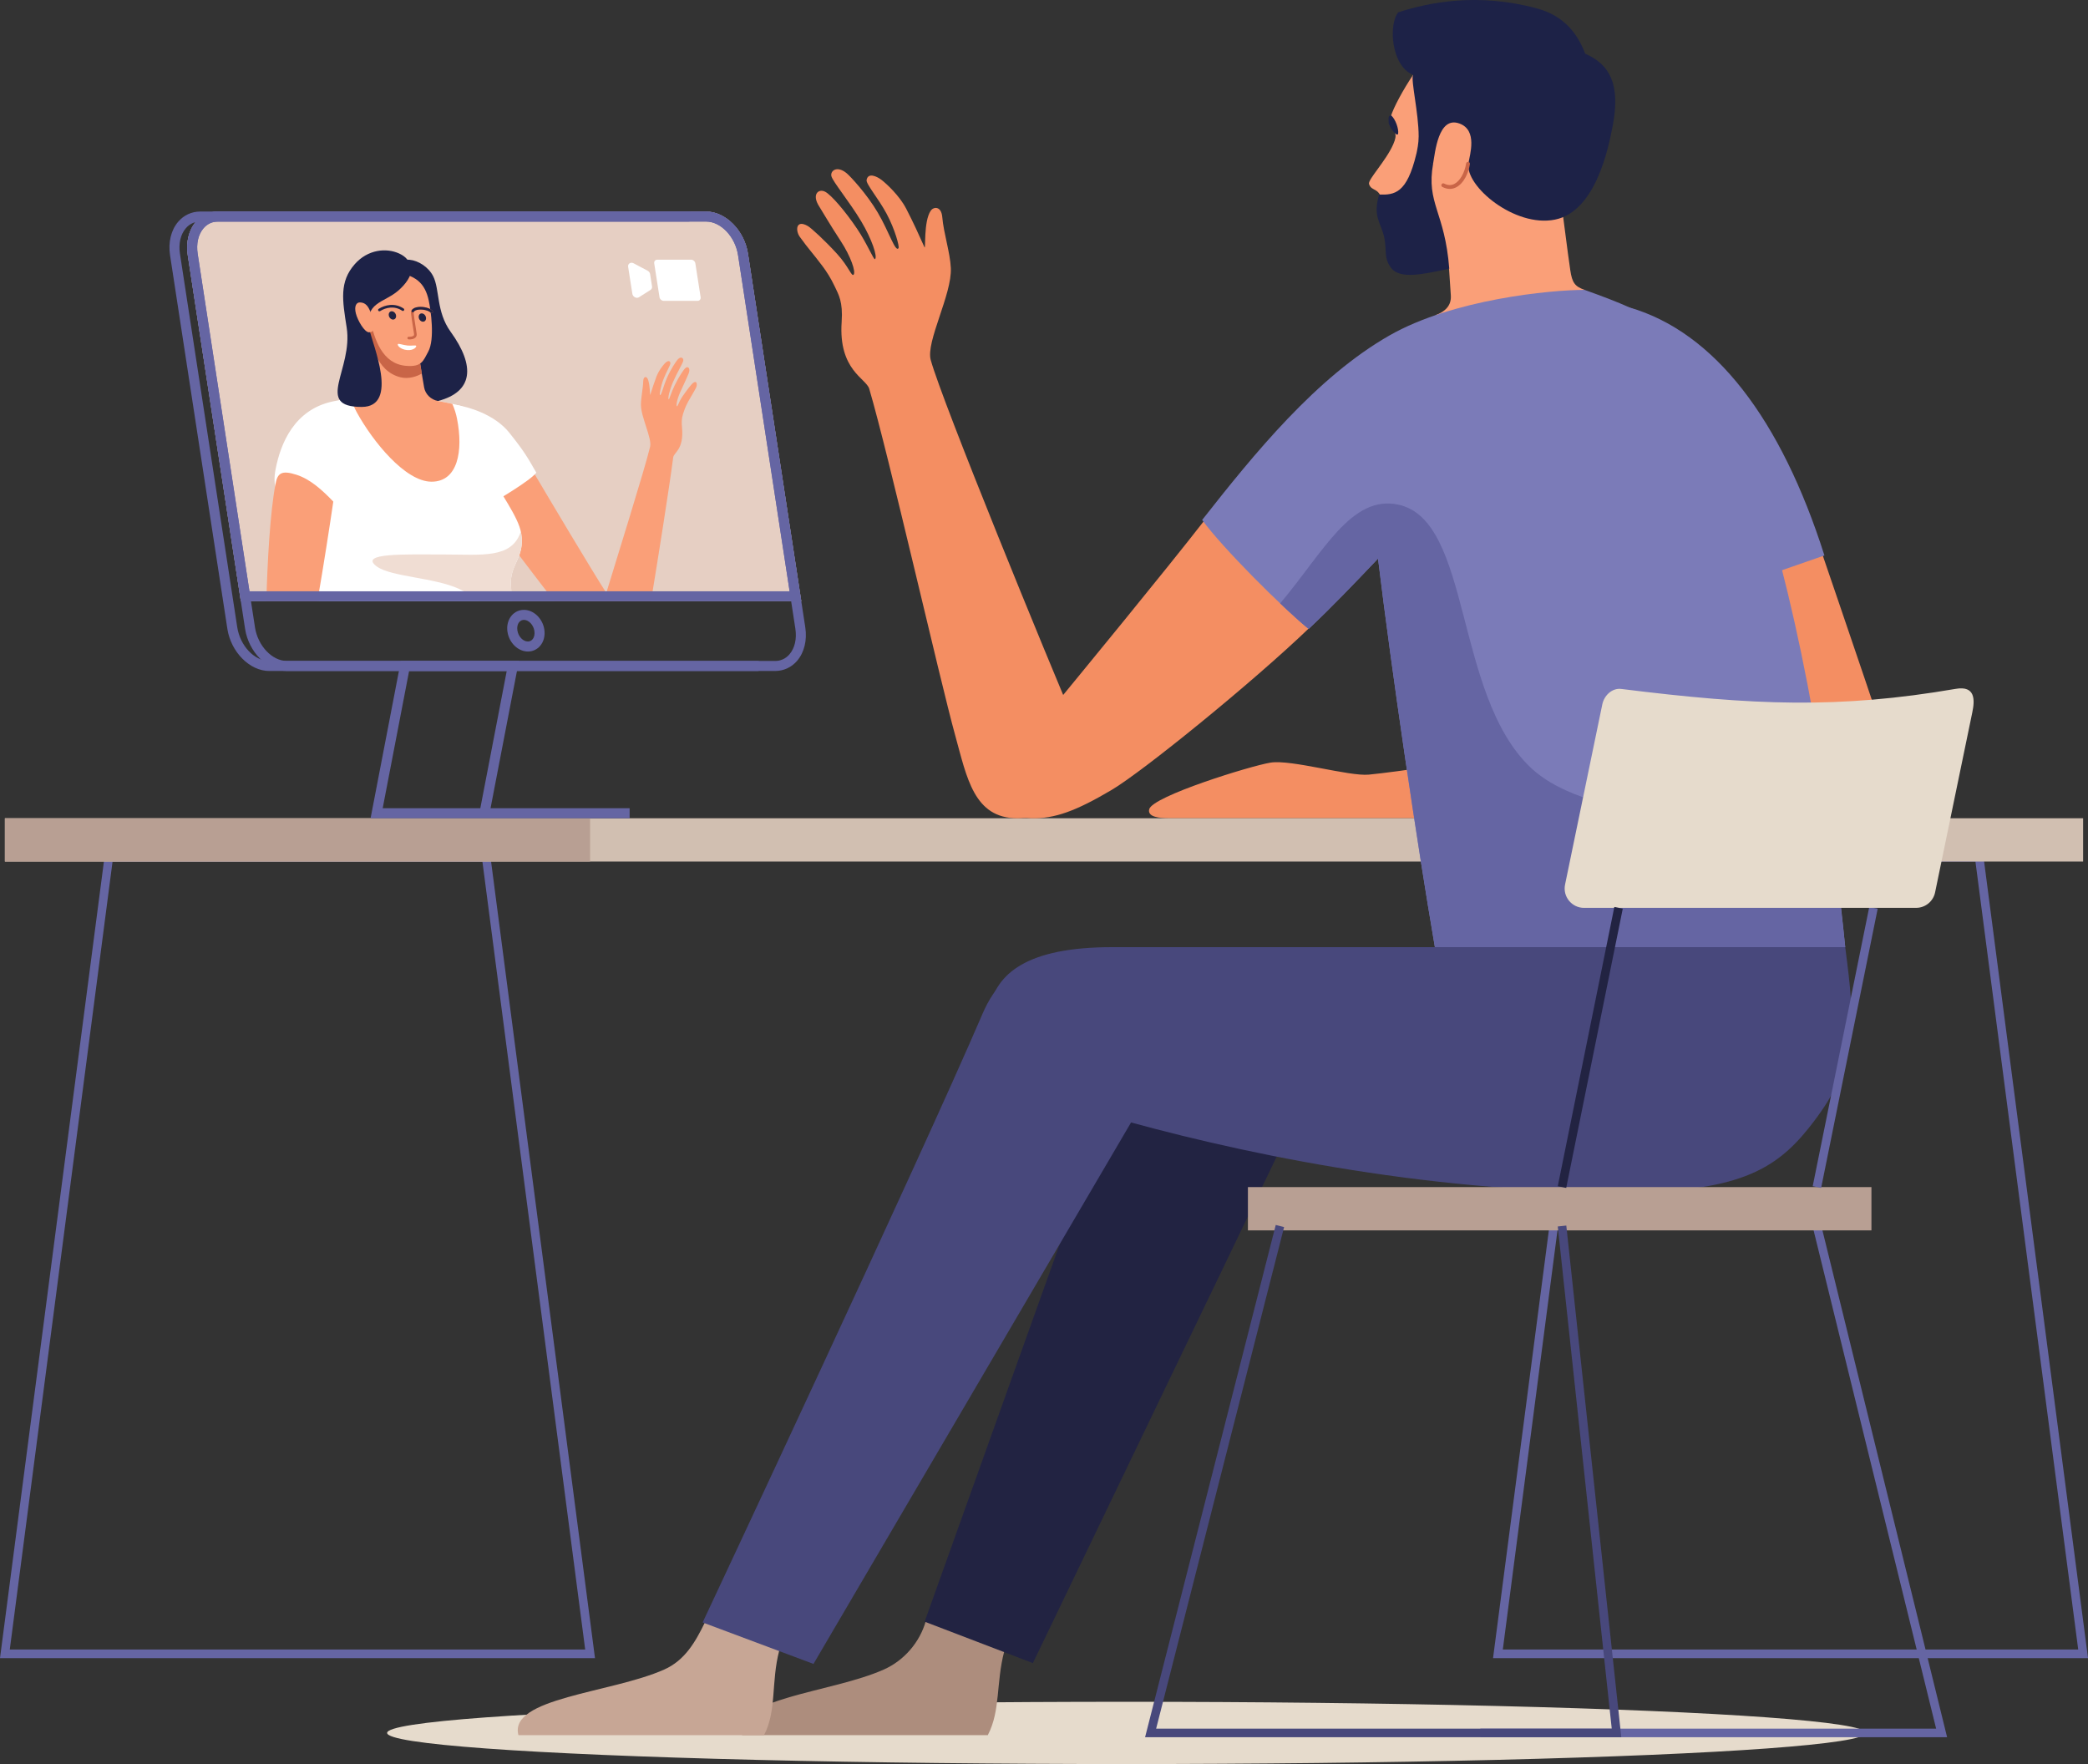
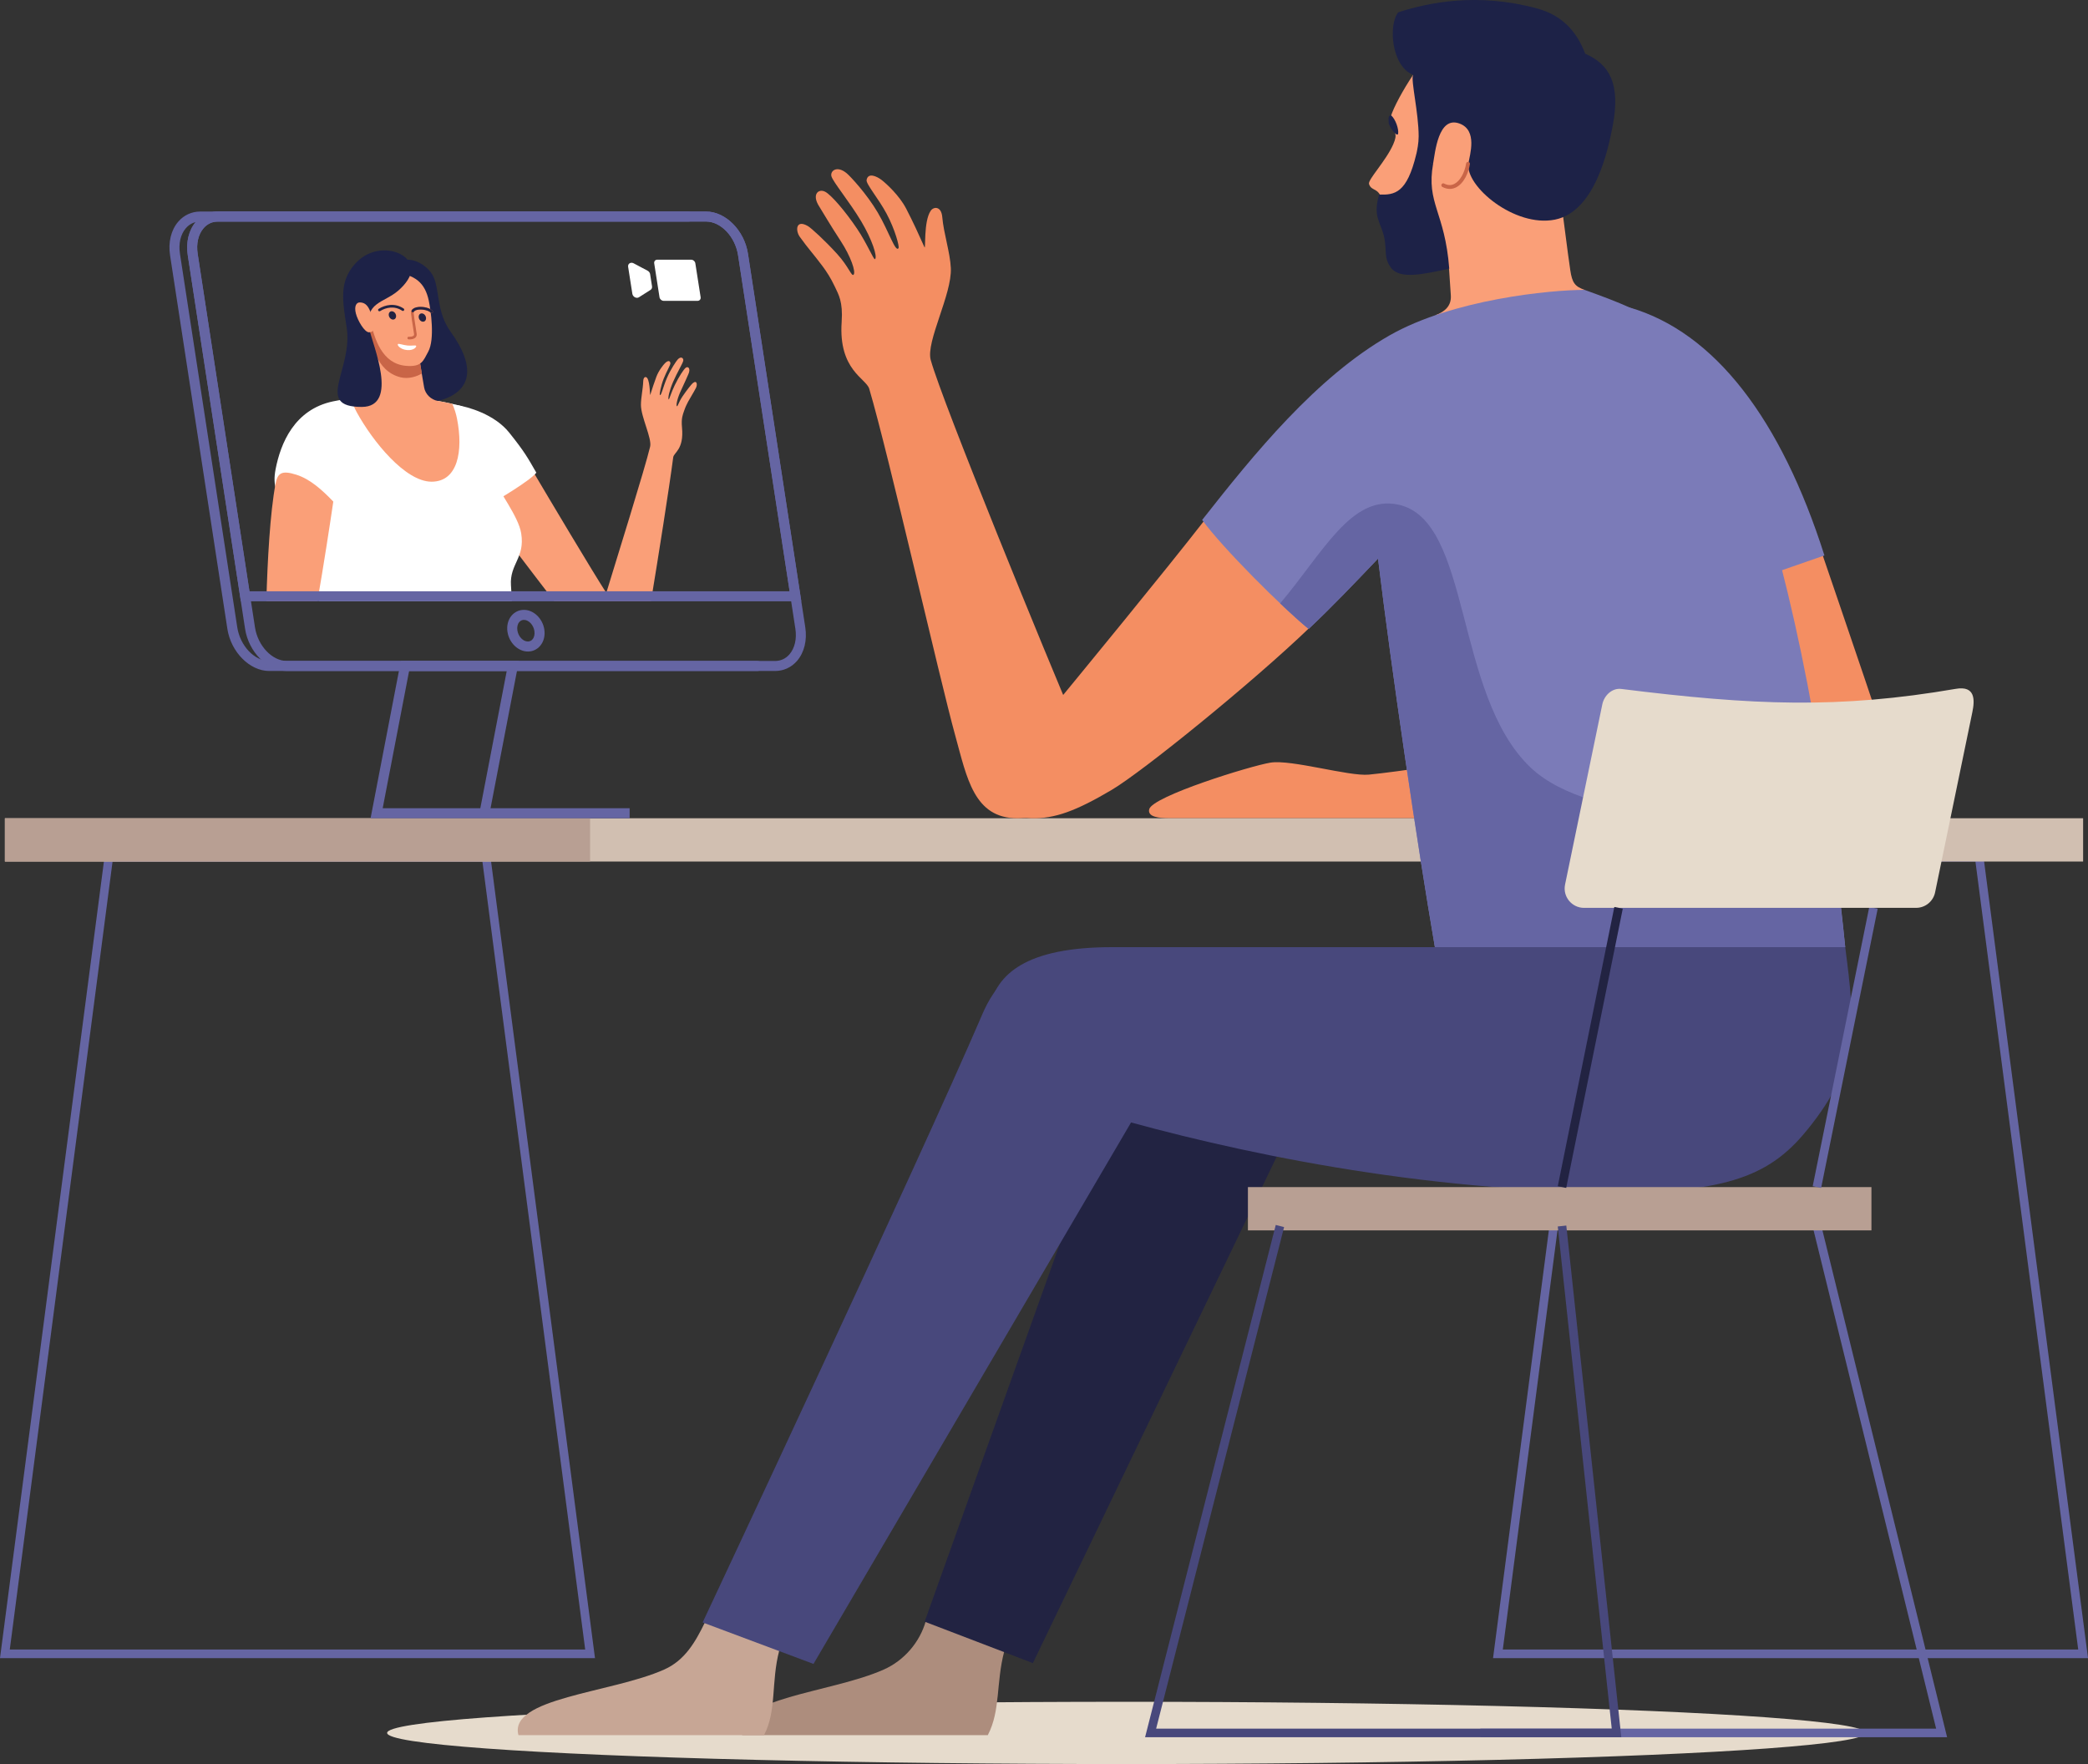
<svg xmlns="http://www.w3.org/2000/svg" id="Layer_2" viewBox="0 0 1028.96 869.3">
  <rect x="0" y="0" width="1028.96" height="869.3" fill="#333333" stroke="none" />
  <defs>
    <style>.cls-1{fill:#f48e62;}.cls-2{fill:#fa9f78;}.cls-3{fill:#f0ddd3;}.cls-4{fill:#fff;}.cls-5{fill:#e6cfc3;}.cls-6{fill:#e6dbcc;}.cls-7{fill:#6565a3;}.cls-8{fill:#b89f93;}.cls-9{fill:#c7a695;}.cls-10{fill:#d1bfb1;}.cls-11{fill:#ad8d7d;}.cls-12{fill:#c96547;}.cls-13{fill:#222342;}.cls-14{fill:#1d2247;}.cls-15{fill:#48487c;}.cls-16{fill:#7b7bb8;}</style>
  </defs>
  <g id="_ÎÓÈ_1">
    <path class="cls-1" d="m871.81,380.43c0,14.07-12.29,22.79-27.47,22.79h-267.92c-5.27,0-11.05-.65-10.09-4.45,1.62-6.41,49.93-21.37,59.75-22.96,10.29-1.66,38.66,6.85,48.46,5.91,28.48-2.72,129.49-19.93,168.43-24.26,17.7-1.97,28.84,9.38,28.84,22.96Z" />
    <path class="cls-1" d="m890.41,386.68c-14.91-27.36-32.15-68-47.56-103.64,17.76-7.3,36.83-14.61,51.63-20.34,14.06,41.19,36.69,107.16,41.33,123.1,8.53,29.34-32.84,23.93-45.4.89Z" />
    <path class="cls-16" d="m845.99,292.17c-18.42-39.65-60.36-145.69-43-140.66,42.09,12.21,74.73,55.16,96.08,122.21l-53.08,18.44Z" />
    <path class="cls-7" d="m787.52,420.32h189.69l51.76,396.77h-293.2l51.76-396.77Zm185.97,4.24h-182.26l-50.65,388.3h283.56l-50.65-388.3Z" />
    <path class="cls-7" d="m51.76,420.32h189.69l51.76,396.77H0l51.76-396.77Zm185.97,4.24H55.47L4.82,812.85h283.56l-50.65-388.3Z" />
    <rect class="cls-10" x="2.41" y="403.22" width="1024.14" height="21.33" transform="translate(1028.96 827.77) rotate(180)" />
    <rect class="cls-8" x="2.41" y="403.22" width="288.38" height="21.33" transform="translate(293.2 827.77) rotate(180)" />
    <ellipse class="cls-6" cx="555.08" cy="853.95" rx="364.31" ry="15.34" />
    <polygon class="cls-7" points="729.52 856.07 959.53 856.07 897.44 603.65 893.33 604.66 954.12 851.84 729.52 851.84 729.52 856.07" />
    <path class="cls-11" d="m365.75,855.05h121.03c6.34-12.07,3.99-25.62,8.11-41.32-12.45-4.78-28.1-10.8-38.67-14.86-2.94,10.33-10.56,19.33-20.66,23.84-26.02,11.61-74.79,13.93-69.8,32.35Z" />
    <path class="cls-9" d="m255.48,855.05h121.03c6.34-12.07,3.39-26.04,7.51-41.74-12.3-4.58-22.17-8.32-36.65-13.8-4.76,9.8-9.93,18.69-20.03,23.2-26.02,11.61-76.84,13.93-71.85,32.35Z" />
    <path class="cls-1" d="m515.51,352.72c17.74-21.58,58.17-70.75,78.2-96.5,8.15,9.67,36.67,39.86,51.61,53.12-28.05,26.98-82.23,70.89-97.5,79.92-17.47,10.33-28.1,14.29-39.68,13.96-40.38-1.14-3.71-37.02,7.37-50.5Z" />
    <path class="cls-13" d="m556.81,516.44c9.04-21.71,33.9-32,55.53-23h0c21.63,9.01,35.78,35.98,23.5,62.64l-126.84,263.47-53.34-20.42,101.16-282.69Z" />
    <path class="cls-15" d="m487.42,497.4c-4.12,21.41,14.31,39.79,57.32,52.18,61.97,17.85,155.47,37.95,254.73,37.95,56.14,0,75.12-10.86,91.57-31.29,25.09-31.17,23.33-50.82,18.28-89.5-62.18,0-310.15,0-361.29,0-41.98,0-57.21,13.02-60.61,30.67Z" />
    <rect class="cls-8" x="614.96" y="584.97" width="307.27" height="21.33" transform="translate(1537.2 1191.28) rotate(180)" />
    <path class="cls-15" d="m484.14,499.66c11.83-27.53,36.34-34.9,57.38-23.33,24.11,13.25,31.84,48.84,17.3,74.34l-157.94,269.28-54.62-20.44s106.72-227.27,137.89-299.84Z" />
    <path class="cls-2" d="m707.17,155.4c4.9-1.77,8.17-4.71,7.79-9.91-.38-5.21-.75-10.7-.89-13.21-7.06.66-19.73,3.77-23.98,2.04-6.76-2.75-7.52-23.02-8.91-34.24-1.01-8.14-5.3-5.38-6.53-9.42-.65-2.13,8.33-11.31,11.93-19.54,2.35-5.37.74-5.88-1.62-9.68-2.17-3.49,12.08-27.72,19.42-34.73,15.69-14.99,54.96-19.01,72.78,6.87,21.96,31.9-9.51,54.34-7.15,70.94,1.03,7.26,2.11,16.91,3.83,28.67.9,6.19,2.34,8.02,7.08,9.67-16.9,4.87-46.07,10.15-73.72,12.55Z" />
    <path class="cls-14" d="m723.65,80.43c-1.76,11.28,22.78,31.77,42.6,27.8,20.02-4.01,26.33-34.98,28.48-46.19,3.96-20.71-1.55-30.3-13.54-35.58-3.92-10.23-10.71-18.78-23.73-22.3-29.27-7.9-53.24-3-68.42,1.92-4.88,6.01-3.5,26.45,7.31,30.81-1.17,2.84,2.74,18.43,2.76,30.29,0,3.46-.7,6.67-1.19,9.02,2.16,1.91,5.34,3.45,8.29,4.55,1.01-5.59,2.54-23.67,12.98-19.89,9.09,3.29,5.1,15.44,4.46,19.57Z" />
    <path class="cls-14" d="m684.33,60.34c-.09-2.1-.29-3.44,1.21-3.5,2.26,1.97,3.8,6.81,3.46,8.98-.34,2.18-4.58-3.29-4.67-5.49Z" />
    <path class="cls-14" d="m685.62,132.12c-3.83-4.85-2.16-8.78-3.42-14.88-1.58-7.67-5.87-10.13-2.57-21.37,7.69.26,13.68-.61,18.31-19.9,1.01.88,5.48,3.37,8.3,4.67-3.51,19.71,5.8,23.61,7.95,51.78-12.67,2.66-24.09,5.36-28.56-.3Z" />
    <path class="cls-12" d="m714.42,93.1c1.05,0,2.08-.25,3.07-.74,4.07-2.04,6.25-7.46,6.88-11.49.08-.52-.27-1-.79-1.09-.53-.09-1.01.28-1.08.79-.72,4.64-3.07,8.69-5.85,10.08-1.57.78-3.24.72-4.97-.2-.46-.25-1.04-.07-1.28.39-.25.46-.07,1.04.39,1.28,1.21.64,2.44.97,3.64.97Z" />
    <rect class="cls-7" x="839.12" y="514.05" width="140.4" height="4.24" transform="translate(222.9 1304.92) rotate(-78.55)" />
    <path class="cls-16" d="m644.87,309.94c11.82-11.14,22.51-22.4,34.22-34.68,6.87,56.58,19.05,139.18,28.02,191.47h202.21c-10.87-109.64-30.78-196.21-48.96-243.77-23.02-60.21-47.11-68.36-79.48-80.11-16.71,0-64.85,4.58-96.17,22.46-36.1,20.6-66.81,58.49-92.29,90.91,10.11,13.87,39.37,43.01,52.44,53.72Z" />
    <path class="cls-7" d="m630.85,297.33c5.42,5.15,10.35,9.6,14.02,12.61,11.82-11.14,22.52-22.39,34.22-34.67,6.88,56.58,19.06,139.19,28.02,191.48h202.21c-1.44-14.47-3.22-28.57-5.29-42.24-40.9-23.28-119.24-17.11-149.87-46.39-37.81-36.13-28.77-121.89-65.21-129.47-23.12-4.8-36.75,23.41-58.09,48.69Z" />
    <path class="cls-6" d="m780.6,447.37h163.65c4.53,0,8.44-3.18,9.36-7.62l18.35-88.77c1.23-5.93,1.61-13.21-8.15-11.53-57.56,9.88-99.67,8.2-164.85.05-4.5-.56-8.44,3.18-9.35,7.62l-18.35,88.77c-1.23,5.93,3.3,11.49,9.36,11.49Z" />
    <rect class="cls-13" x="713.5" y="514.05" width="140.4" height="4.24" transform="translate(122.21 1181.79) rotate(-78.55)" />
    <path class="cls-1" d="m530.25,357.42c-13.27-30.87-65.93-159.33-71.6-180.07-2.45-8.96,10.53-32.32,9.92-45.24-.37-7.82-3.52-16.96-4.23-25.2-.46-5.3-4.18-5.25-5.69-3.05-3.61,5.28-2.37,19.54-3.07,17.96-2.94-6.6-5.56-12.29-9-18.97-3.31-6.43-9.78-12.39-12.22-14.24-2.23-1.69-6.58-3.77-7.3.06-.37,1.98,5.71,8.93,9.81,16.56,4.21,7.84,6.46,16.35,5.92,17.08-1.57,2.15-4.64-8.07-10.24-17.58-5.48-9.29-13.5-17.85-15.3-19.35-4.81-4-8.19-1.17-7.54,1.42.69,2.74,8.9,12.56,14.71,22.29,5.18,8.68,8.15,17.43,6.78,18.61-.62.54-3.83-7.56-8.82-14.96-6.04-8.96-12.8-16.71-15.71-18.24-3.33-1.75-6.81,1.33-2.94,7.28,1.15,1.76,5.39,9.11,10.59,17.03,4.92,7.49,7.58,15.27,6.31,16.56-.99,1-2.42-4-8.06-10.2-6.06-6.67-12.83-12.84-14.45-13.77-5.96-3.45-6.2,2.22-3.98,5.31,4.45,6.19,6.31,7.92,11.17,14.41,1.87,2.5,4.08,5.84,6.06,10.06,1.87,3.99,4.09,7.45,3.4,17.41-1.66,23.81,12.07,27.86,13.58,32.98,9.52,32.21,34.71,143.12,42.38,170.85,5.75,20.8,9.2,40.81,30.65,40.81,23.15,0,39.18-21.83,28.87-45.8Z" />
    <polygon class="cls-15" points="564.29 856.07 798.97 856.07 771.87 603.93 767.66 604.38 794.26 851.84 569.74 851.84 632.8 604.68 628.69 603.63 564.29 856.07" />
-     <path class="cls-5" d="m92.53,125.78c-.98-6.38.49-12.4,4.02-16.52,2.78-3.24,6.64-5.02,10.87-5.02h240.55c9.62,0,18.87,9.33,20.63,20.79l26.28,171.29H118.69l-26.16-170.54Z" />
    <path class="cls-4" d="m327.06,148.25h16.7c.99,0,1.66-.8,1.51-1.79l-2.61-16.7c-.15-.99-1.08-1.79-2.06-1.79h-16.7c-.99,0-1.66.8-1.51,1.79l2.61,16.7c.15.99,1.08,1.79,2.06,1.79Z" />
    <path class="cls-4" d="m320.38,135.11l.94,6.01c.11.71-.16,1.36-.72,1.72l-5.74,3.65c-1.2.76-3.01-.19-3.24-1.72l-2.08-13.3c-.24-1.53,1.27-2.48,2.71-1.72l6.88,3.65c.67.35,1.15,1.01,1.26,1.72Z" />
    <path class="cls-2" d="m236.48,248.15c8.68,11.41,25.48,33.67,36.68,48.16h28.43c-.8-1.1-1.61-2.29-2.44-3.57-7.51-11.65-28.38-46.73-36.59-60.61-6.31,5.55-20.02,12.21-26.08,16.02Z" />
    <path class="cls-2" d="m297.49,296.31h23.31c3.53-21.36,9.01-55.98,10.96-70.97.32-2.41,5.36-3.78,4.33-14.65-.42-4.55.34-6.17.96-8.03.65-1.96,1.4-3.54,2.05-4.72,1.68-3.05,2.34-3.88,3.87-6.79.76-1.47.58-4.05-1.55-2.37-.58.47-2.96,3.4-5.08,6.56-1.98,2.95-2.41,5.27-2.8,4.81-.48-.56.35-4.18,2.03-7.69,1.78-3.71,3.22-7.16,3.61-7.98,1.31-2.8-.01-4.14-1.21-3.29-1.04.76-3.4,4.42-5.46,8.64-1.71,3.47-2.75,7.24-2.99,7-.52-.51.41-4.57,2.17-8.64,1.96-4.56,4.83-9.2,5.03-10.48.2-1.19-1.1-2.43-2.8-.51-.64.72-3.44,4.77-5.29,9.13-1.91,4.45-2.85,9.18-3.47,8.23-.21-.32.47-4.26,1.89-7.93,1.37-3.57,3.49-6.86,3.32-7.75-.32-1.74-1.89-.72-2.68.1-.88.89-3.15,3.74-4.25,6.73-1.16,3.12-2.02,5.77-2.99,8.85-.23.73-.01-5.82-1.44-8.17-.59-.97-1.96-.93-2.03,1.5-.13,3.78-1.13,8.03-1.13,11.62,0,5.93,5.51,16.53,4.53,20.6-2.65,11.1-16.33,54.72-22.87,76.19Z" />
    <path class="cls-4" d="m222.93,214.7c5.97,11.88,1.92,20.13,14,36.34,8.13-4.47,24.37-14.18,27.37-18.11-4.23-7.35-5.69-10.15-13.34-19.72-7.3-9.12-20.3-12.71-25.96-13.63-7.76-1.26-6.59,6.1-2.07,15.12Z" />
    <path class="cls-4" d="m151.16,259.57c3.52,7.1,5.03,20.63,6.14,36.73h94.98c-.16-2.72-.31-5.34-.48-7.84-.72-10.53,7.02-13.5,5.04-25.65-1.36-8.46-11.03-20.43-14.99-29.53-2.88-6.64-7.41-16.69-8.84-24.37-1.33-7.03-4.16-8.46-6.55-9.05-10.36-2.6-21.68-4.43-34.66-4.55-8.48-.08-17.69.38-27.7,2.48-19.12,4.02-25.84,20.78-28.29,33.43-3.23,16.72,9.5,16.56,15.35,28.33Z" />
    <path class="cls-2" d="m131.27,296.31h25.14c3.13-17.9,6.23-38.22,7.84-49.14-5.62-5.86-11.44-11.07-18.17-13.23-7.57-2.43-9.32-.59-10.31,4.55-2.65,13.84-4.02,38.63-4.5,57.83Z" />
-     <path class="cls-3" d="m185.62,279.1c6.96,5.17,28.09,5.39,40.62,11.1,4.02,1.84,7.16,4.01,9.9,6.11h16.15c-.16-2.72-.31-5.34-.48-7.84-.72-10.55,7.02-13.5,5.04-25.65-.04-.34-.11-.68-.2-1.03-.03.17-.06.31-.06.33-4.5,13.33-19.23,11.12-37.98,11.12s-42.1-.89-32.99,5.86Z" />
    <path class="cls-14" d="m210.1,152.68c-1.42-8.71-5.07-13.98-9.82-15.94-2.48-1.03-4.92-2.02-5.03-3.85-.16-2.56,1.9-5.29,6.63-4.87,4.12.37,9.23,3.44,11.58,8.09,3.29,6.49,1.48,17.51,8.58,27.33,12.52,17.31,10.82,29.63-6.03,34.12-5.21,1.39-7.18.76-9.14,0-3.11-1.18-4.96-3.1-4.89-7.69.06-4.55,3.72-11.54,6.08-14.7,2.93-3.93,3.41-14.12,2.04-22.49Z" />
    <path class="cls-2" d="m177.67,195.82c4.37-.38,7.23-4.04,6.61-8.49-1.06-7.68-2.39-18.49-3.25-25.91-.29-2.52,1.98-3.83,3.74-.9,3.91,6.48,3.13,6.78,8.56,10.86,5.89,4.43,12.8,1.94,13.51,6.49.76,4.84,1.55,9.46,2.17,13.05.57,3.29,3.38,6.06,6.7,6.65,2.46.43,4.85.92,7.2,1.45,1.03,2.34,1.82,4.79,2.31,7.31,3.14,15.94.4,31.04-12.55,31.04s-29.02-19.89-36.89-34.27c-1.3-2.37-2.14-4.65-2.59-6.8,1.51-.19,3-.35,4.48-.48Z" />
    <path class="cls-12" d="m197.27,185.9c4.16,1.05,8.36-.46,10.58-1.83-.33-1.97-.67-4.07-1-6.21-.71-4.55-7.62-2.06-13.51-6.49-5.43-4.08-4.64-4.37-8.56-10.86-.87-1.45-1.87-1.86-2.62-1.6.07,1.16-.47,1.92-.37,2.6.95,7.14,3.38,21.31,15.49,24.39Z" />
    <path class="cls-2" d="m182.3,157.01c2.16,10.3,6.08,22.22,17.67,23.26,7.96.71,8.59-2.5,11.04-6.93,3.39-6.13,1.27-20.64.27-25.27-1.78-8.26-6.35-13.11-17.79-13.73-12.76-.69-13.35,12.37-11.18,22.67Z" />
    <path class="cls-14" d="m170.84,161.4c-2.1-13.43-3.72-22.48,4.01-31.25,6.33-7.19,15.47-8.17,21.89-5.21,3.52,1.62,5.26,3.92,5.77,7.41.52,3.56-2.62,7.7-6.22,10.84-7.11,6.2-16.86,5.66-14.22,19.21,1.38,7.08,14.89,38.13-3.84,38.13-23.57,0-4.16-18.45-7.39-39.13Z" />
    <path class="cls-2" d="m182.45,153.42c.94,2.34,1.85,7.6,1.54,9.14-.18.87-1.32,1.19-2.16,1.19-2.2,0-5.58-5.8-6.46-9.29-.91-3.58.24-5.48,1.98-5.43,1.97.05,3.69.87,5.1,4.39Z" />
-     <path class="cls-4" d="m205.08,170.41c.31.54-1.19,2.36-4.4,2.1-3.36-.27-5.11-2.4-4.58-2.98.32-.34,2.49.49,4.7.74,2.08.23,4.02-.29,4.27.15Z" />
+     <path class="cls-4" d="m205.08,170.41c.31.54-1.19,2.36-4.4,2.1-3.36-.27-5.11-2.4-4.58-2.98.32-.34,2.49.49,4.7.74,2.08.23,4.02-.29,4.27.15" />
    <path class="cls-13" d="m186.98,153.4c.12,0,.24-.03.35-.1,2.76-1.77,7.06-2.75,10.86-.18.3.2.7.12.9-.18.2-.3.12-.7-.18-.9-4.32-2.92-9.19-1.83-12.29.16-.3.19-.39.6-.2.9.12.19.33.3.55.3Z" />
    <path class="cls-13" d="m191.59,155.43c.18,1.13,1.12,2.05,2.11,2.05s1.64-.92,1.47-2.05-1.12-2.05-2.11-2.05-1.64.92-1.47,2.05Z" />
    <path class="cls-13" d="m206.35,156.48c.18,1.13,1.12,2.05,2.11,2.05s1.64-.92,1.47-2.05-1.12-2.05-2.11-2.05-1.64.92-1.47,2.05Z" />
    <path class="cls-12" d="m201.77,167.26c.85,0,2.26-.14,3.05-1,.43-.47.61-1.09.51-1.79-.17-1.22-.37-2.45-.56-3.69-.33-2.11-.68-4.29-.92-6.51-.04-.37.01-.9.93-1.32,2.02-.9,6.18-.28,7.43,1.1.24.26.65.29.92.05.27-.24.29-.65.05-.92-1.62-1.8-6.38-2.56-8.92-1.42-1.22.54-1.82,1.48-1.7,2.64.24,2.25.59,4.45.93,6.57.19,1.23.39,2.45.56,3.67.06.41-.07.61-.18.73-.42.46-1.51.62-2.4.57-.36-.06-.66.26-.68.62-.02.36.26.66.62.68.11,0,.24,0,.38,0Z" />
    <path class="cls-13" d="m212.69,154.27c.16,0,.31-.06.44-.17.27-.24.29-.65.05-.92-1.34-1.48-4.57-2.14-6.92-1.91-1.67.16-2.84.73-3.39,1.64-.18.31-.08.71.22.89.31.18.71.08.89-.22.31-.53,1.19-.89,2.4-1.01,2.23-.22,4.91.46,5.83,1.48.13.14.3.22.48.22Z" />
    <path class="cls-7" d="m132.67,330.65h240.55c1.36,0,2.47-1.11,2.47-2.47s-1.11-2.47-2.47-2.47h-240.55c-7.28,0-14.34-7.44-15.75-16.6l-28.24-184.08c-.76-4.95.29-9.53,2.89-12.55,1.85-2.16,4.32-3.3,7.12-3.3h240.55c1.36,0,2.47-1.11,2.47-2.47s-1.11-2.47-2.47-2.47H98.69c-4.23,0-8.09,1.78-10.87,5.02-3.53,4.12-5,10.14-4.02,16.52l28.24,184.08c1.76,11.46,11.01,20.79,20.63,20.79Z" />
    <path class="cls-7" d="m120.77,309.86l-28.24-184.08c-.98-6.38.49-12.4,4.02-16.52,2.78-3.24,6.64-5.02,10.87-5.02h240.55c9.62,0,18.87,9.33,20.63,20.79l28.24,184.08c.98,6.38-.49,12.4-4.02,16.52-2.78,3.24-6.64,5.02-10.87,5.02h-240.55c-9.62,0-18.87-9.33-20.63-20.79Zm-13.35-200.68c-2.81,0-5.27,1.14-7.12,3.3-2.59,3.02-3.65,7.6-2.89,12.55l28.24,184.08c1.4,9.15,8.47,16.6,15.75,16.6h240.55c2.81,0,5.27-1.14,7.12-3.3,2.59-3.02,3.65-7.6,2.89-12.55l-28.24-184.08c-1.4-9.15-8.47-16.6-15.75-16.6H107.42Z" />
    <path class="cls-7" d="m92.53,125.78c-.98-6.38.49-12.4,4.02-16.52,2.78-3.24,6.64-5.02,10.87-5.02h240.55c9.62,0,18.87,9.33,20.63,20.79l26.28,171.28H118.69l-26.16-170.53Zm271.19,0c-1.4-9.15-8.47-16.6-15.75-16.6H107.42c-2.81,0-5.27,1.14-7.12,3.3-2.59,3.02-3.65,7.6-2.89,12.55l25.52,166.34h266.19l-25.4-165.59Z" />
    <path class="cls-7" d="m250.08,311.39c-.47-3.06.29-6,2.07-8.08,1.54-1.79,3.68-2.78,6.04-2.78,4.8,0,9.22,4.25,10.05,9.67.47,3.05-.29,6-2.07,8.08-1.54,1.79-3.68,2.78-6.03,2.78-4.8,0-9.22-4.25-10.05-9.67Zm5.82-4.86c-.85.98-1.19,2.48-.94,4.11.46,3.02,2.78,5.48,5.17,5.48.9,0,1.69-.37,2.28-1.06.85-.99,1.19-2.49.94-4.11-.46-3.02-2.78-5.48-5.16-5.48-.9,0-1.69.37-2.29,1.06Z" />
    <path class="cls-7" d="m182.61,403.22h127.67v-4.94h-68.54l13.97-72.57h-58.17l-14.92,77.51Zm54.09-4.94h-48.11l13.02-67.63h48.11l-13.02,67.63Z" />
  </g>
</svg>